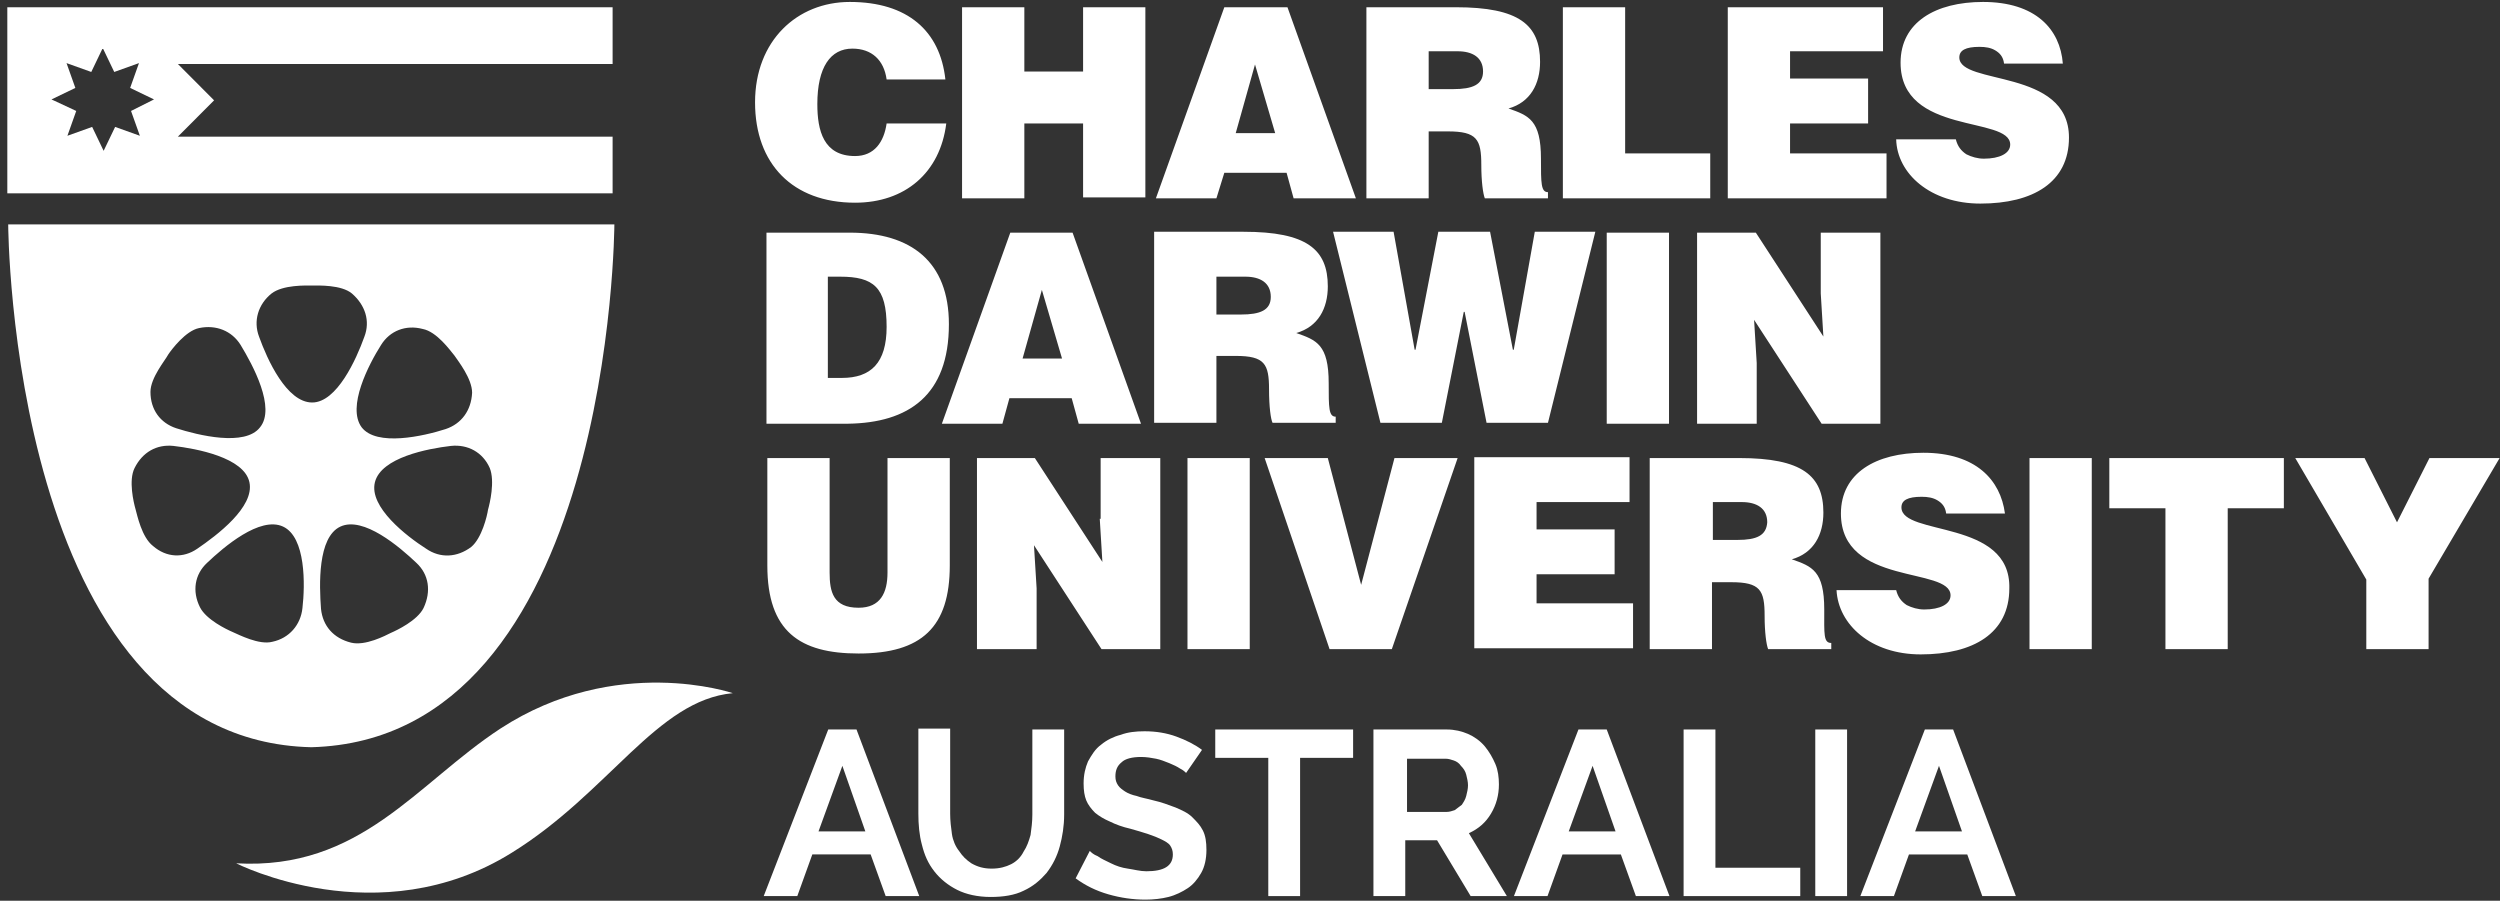
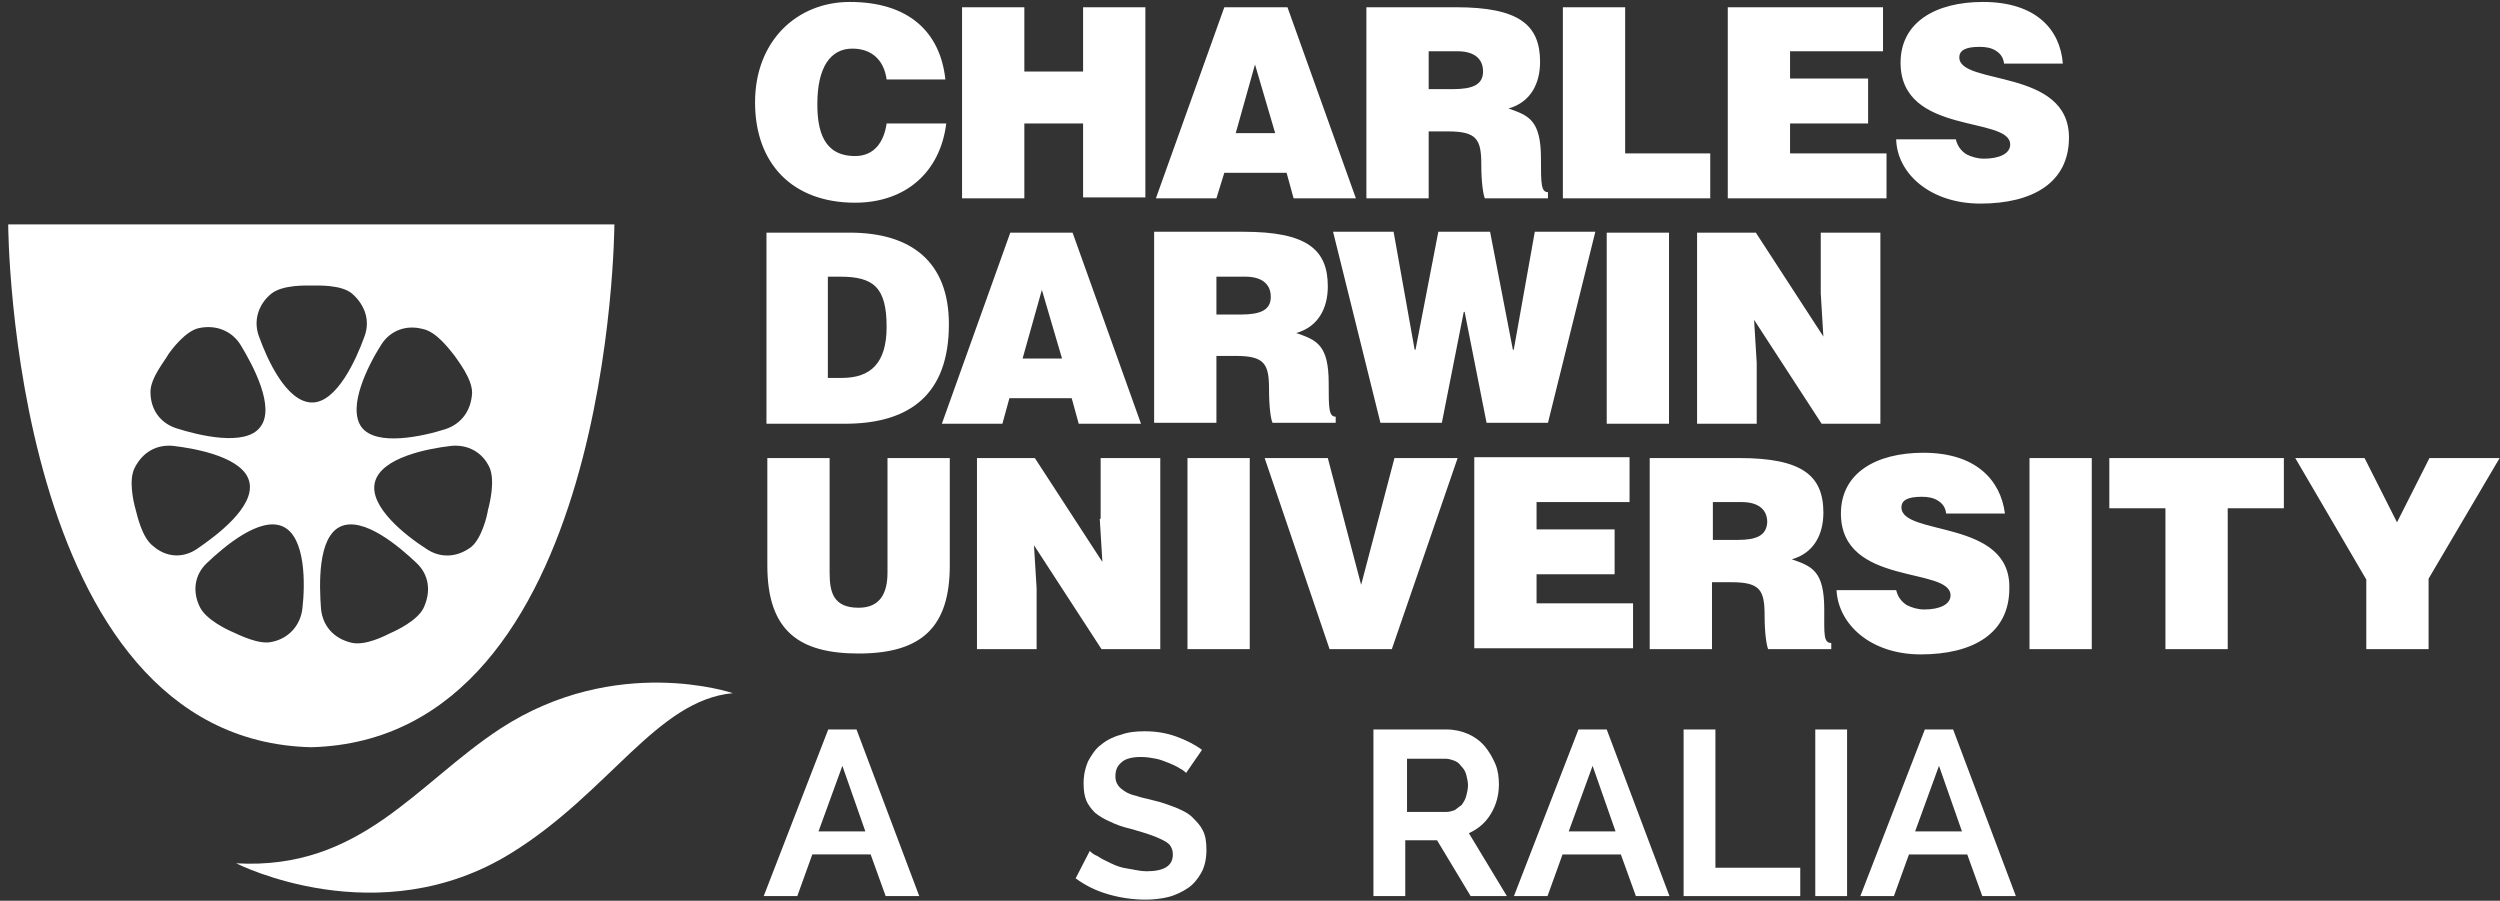
<svg xmlns="http://www.w3.org/2000/svg" width="136" height="49" viewBox="0 0 136 49" fill="none">
  <rect x="0" y="0" width="136" height="49" fill="#333333" stroke="none" />
  <path d="M46.515 11.027C49.234 11.027 51.143 9.399 51.477 6.716H48.232C48.089 7.722 47.564 8.489 46.515 8.489C44.797 8.489 44.463 7.1 44.463 5.663C44.463 3.651 45.179 2.645 46.371 2.645C47.421 2.645 48.089 3.268 48.232 4.322H51.429C51.143 1.687 49.377 0.106 46.228 0.106C43.365 0.106 41.075 2.214 41.075 5.567C41.075 8.92 43.127 11.027 46.515 11.027ZM55.724 6.716H58.92V10.74H62.308V0.394H58.92V3.89H55.724V0.394H52.336V10.788H55.724V6.716ZM66.603 9.399H69.99L70.372 10.788H73.76L70.038 0.394H66.603L62.881 10.788H66.173L66.603 9.399ZM68.272 3.507L69.37 7.243H67.223L68.272 3.507ZM77.72 7.148H78.77C80.344 7.148 80.583 7.579 80.583 8.968C80.583 9.878 80.678 10.548 80.774 10.788H84.209V10.453C83.828 10.453 83.828 9.974 83.828 8.632C83.828 6.525 83.159 6.285 82.062 5.902C83.255 5.567 83.78 4.561 83.78 3.364C83.78 1.352 82.635 0.394 79.199 0.394H74.332V10.788H77.72V7.148ZM77.72 2.789H79.295C80.106 2.789 80.678 3.124 80.678 3.89C80.678 4.609 80.106 4.848 79.056 4.848H77.72V2.789ZM93.037 8.345H88.408V0.394H85.02V10.788H93.037V8.345ZM102.627 8.345H97.379V6.716H101.625V4.274H97.379V2.789H102.436V0.394H93.991V10.788H102.627V8.345ZM107.923 8.632C107.589 8.632 107.255 8.537 106.969 8.393C106.683 8.201 106.492 7.962 106.397 7.579H103.152C103.2 9.447 105.013 11.075 107.733 11.075C110.595 11.075 112.552 9.926 112.552 7.483C112.552 3.699 106.587 4.657 106.587 3.124C106.587 2.741 106.921 2.549 107.685 2.549C108.019 2.549 108.305 2.597 108.544 2.741C108.782 2.885 108.973 3.076 109.021 3.459H112.218C112.075 1.591 110.739 0.106 107.876 0.106C105.299 0.106 103.391 1.208 103.391 3.411C103.391 7.387 109.355 6.285 109.355 7.866C109.355 8.345 108.782 8.632 107.923 8.632ZM51.62 17.637C51.62 14.236 49.568 12.656 46.228 12.656H41.696V23.05H46.133C49.425 23.002 51.62 21.517 51.62 17.637ZM45.035 20.607V15.051H45.703C47.517 15.051 48.232 15.626 48.232 17.781C48.232 19.745 47.373 20.559 45.799 20.559H45.035V20.607ZM54.96 12.656L51.238 23.05H54.531L54.912 21.661H58.3L58.682 23.05H62.07L58.348 12.656H54.96ZM55.628 19.505L56.678 15.769L57.775 19.505H55.628ZM69.227 23.002H72.662V22.667C72.281 22.667 72.281 22.188 72.281 20.846C72.281 18.739 71.613 18.499 70.515 18.116C71.708 17.781 72.233 16.775 72.233 15.578C72.233 13.566 71.088 12.608 67.652 12.608H62.785V23.002H66.173V19.362H67.223C68.797 19.362 69.036 19.793 69.036 21.182C69.036 22.14 69.131 22.81 69.227 23.002ZM67.509 17.11H66.173V15.051H67.748C68.559 15.051 69.131 15.386 69.131 16.152C69.131 16.871 68.559 17.11 67.509 17.11ZM84.209 23.002L86.786 12.608H83.493L82.348 19.026H82.301L81.06 12.608H78.245L77.004 19.026H76.957L75.811 12.608H72.519L75.096 23.002H78.436L79.629 16.967H79.676L80.869 23.002H84.209ZM90.794 12.656H87.406V23.05H90.794V12.656ZM102.293 23.002V12.656H99.049V15.961L99.192 18.308L95.518 12.656H92.321V23.05H95.565V19.745L95.422 17.398L99.096 23.05H102.293V23.002ZM48.28 31.145C48.28 32.246 47.898 33.061 46.706 33.061C45.322 33.061 45.131 32.198 45.131 31.145V24.918H41.743V30.761C41.743 34.354 43.509 35.551 46.706 35.551C50.141 35.551 51.668 34.114 51.668 30.761V24.918H48.28V31.145ZM59.827 28.223L59.97 30.57L56.296 24.918H53.147V35.312H56.392V32.007L56.248 29.66L59.922 35.312H63.119V24.918H59.875V28.223H59.827ZM64.599 35.312H67.986V24.918H64.599V35.312ZM74.046 31.815L72.233 24.918H68.797L72.328 35.312H75.716L79.295 24.918H75.859L74.046 31.815ZM83.589 31.24H87.835V28.798H83.589V27.313H88.647V24.87H80.201V35.264H88.838V32.821H83.589V31.24ZM99.239 33.156C99.239 31.049 98.571 30.809 97.474 30.426C98.667 30.091 99.192 29.085 99.192 27.887C99.192 25.876 98.046 24.918 94.611 24.918H89.744V35.312H93.132V31.672H94.182C95.756 31.672 95.995 32.103 95.995 33.492C95.995 34.402 96.09 35.072 96.186 35.312H99.621V34.977C99.192 34.977 99.239 34.498 99.239 33.156ZM94.516 29.372H93.18V27.313H94.754C95.565 27.313 96.138 27.648 96.138 28.414C96.09 29.133 95.565 29.372 94.516 29.372ZM103.438 27.6C103.438 27.217 103.772 27.025 104.536 27.025C104.87 27.025 105.156 27.073 105.395 27.217C105.633 27.361 105.824 27.552 105.872 27.935H109.069C108.83 26.115 107.494 24.63 104.631 24.63C102.055 24.63 100.146 25.732 100.146 27.935C100.146 31.911 106.11 30.809 106.11 32.39C106.11 32.869 105.538 33.156 104.679 33.156C104.345 33.156 104.011 33.061 103.725 32.917C103.438 32.725 103.247 32.486 103.152 32.103H99.907C100.003 33.971 101.768 35.599 104.488 35.599C107.351 35.599 109.307 34.45 109.307 32.007C109.403 28.223 103.438 29.181 103.438 27.6ZM110.405 35.312H113.792V24.918H110.405V35.312ZM114.747 27.648H117.8V35.312H121.188V27.648H124.242V24.918H114.747V27.648ZM132.162 24.918L130.397 28.414L128.632 24.918H124.862L128.727 31.528V35.312H132.115V31.48L135.98 24.918H132.162Z" fill="white" />
  <path d="M12.848 46.964C12.848 46.964 20.587 50.916 27.846 46.385C33.134 43.107 35.73 38.093 39.864 37.708C39.864 37.708 33.519 35.538 27.221 39.636C22.655 42.625 19.626 47.349 12.848 46.964Z" fill="white" />
  <path d="M33.422 12.207C33.422 12.207 33.326 40.215 16.934 40.649C0.542 40.263 0.446 12.207 0.446 12.207H33.422ZM20.732 18.763C20.059 19.823 18.857 22.137 19.674 23.246C20.491 24.306 23.039 23.728 24.241 23.342C25.106 23.053 25.635 22.33 25.683 21.366C25.683 20.595 24.914 19.63 24.721 19.341C24.481 19.052 23.76 18.04 22.991 17.895C22.078 17.654 21.212 17.991 20.732 18.763ZM8.185 21.318C8.185 22.282 8.714 23.005 9.579 23.294C10.781 23.68 13.329 24.306 14.146 23.246C15.011 22.185 13.761 19.871 13.088 18.763C12.608 17.991 11.742 17.654 10.829 17.847C10.108 17.991 9.339 19.004 9.147 19.293C9.002 19.582 8.185 20.546 8.185 21.318ZM10.733 29.85C11.79 29.127 13.857 27.584 13.569 26.235C13.281 24.885 10.685 24.403 9.435 24.258C8.522 24.162 7.753 24.596 7.32 25.463C6.983 26.138 7.272 27.343 7.368 27.681C7.464 28.018 7.704 29.224 8.329 29.706C9.05 30.332 9.964 30.381 10.733 29.85ZM15.396 28.645C14.146 28.067 12.175 29.754 11.262 30.622C10.589 31.248 10.444 32.164 10.877 33.032C11.214 33.707 12.319 34.237 12.656 34.382C12.992 34.526 14.098 35.105 14.819 34.912C15.732 34.719 16.357 33.996 16.453 33.08C16.598 31.827 16.646 29.224 15.396 28.645ZM19.818 18.329C20.155 17.461 19.866 16.593 19.145 15.967C18.569 15.485 17.319 15.533 16.982 15.533C16.646 15.533 15.396 15.485 14.771 15.967C14.05 16.545 13.761 17.461 14.098 18.329C14.53 19.534 15.588 21.896 16.982 21.896C18.328 21.896 19.386 19.534 19.818 18.329ZM22.654 30.622C21.741 29.754 19.77 28.067 18.52 28.645C17.271 29.224 17.367 31.827 17.463 33.128C17.559 34.044 18.136 34.719 19.097 34.96C19.866 35.153 20.972 34.575 21.26 34.43C21.597 34.285 22.703 33.755 23.039 33.08C23.472 32.164 23.328 31.248 22.654 30.622ZM26.548 27.729C26.644 27.392 26.933 26.186 26.644 25.463C26.26 24.596 25.443 24.162 24.529 24.258C23.279 24.403 20.732 24.885 20.395 26.235C20.059 27.584 22.126 29.175 23.183 29.85C23.952 30.381 24.866 30.332 25.635 29.754C26.212 29.272 26.5 28.067 26.548 27.729Z" fill="white" />
-   <path d="M0.398 0.396V10.519H33.326V7.434H9.676L11.646 5.458L9.676 3.481H33.326V0.396H0.398ZM2.801 5.409L4.099 4.783L3.619 3.433L4.965 3.915L5.59 2.613L6.215 3.915L7.56 3.433L7.08 4.783L8.378 5.409L7.128 6.036L7.609 7.386L6.263 6.904L5.638 8.205L5.013 6.904L3.667 7.386L4.147 6.036L2.801 5.409Z" fill="white" />
  <path d="M45.056 39.684H46.594L50.007 48.747H48.18L47.363 46.481H44.19L43.373 48.747H41.546L45.056 39.684ZM47.075 45.228L45.825 41.661L44.527 45.228H47.075Z" fill="white" />
-   <path d="M53.948 47.253C54.381 47.253 54.718 47.157 55.006 47.012C55.294 46.867 55.535 46.626 55.679 46.337C55.871 46.048 55.967 45.758 56.063 45.421C56.111 45.084 56.16 44.698 56.16 44.312V39.684H57.89V44.312C57.89 44.939 57.794 45.517 57.65 46.048C57.506 46.578 57.265 47.06 56.929 47.494C56.592 47.88 56.208 48.217 55.679 48.458C55.198 48.699 54.573 48.795 53.9 48.795C53.179 48.795 52.554 48.651 52.074 48.41C51.593 48.169 51.16 47.831 50.824 47.398C50.487 46.964 50.295 46.53 50.151 45.951C50.007 45.421 49.959 44.843 49.959 44.264V39.636H51.689V44.264C51.689 44.65 51.737 45.035 51.785 45.373C51.833 45.71 51.977 46.048 52.17 46.289C52.362 46.578 52.554 46.771 52.843 46.964C53.179 47.157 53.516 47.253 53.948 47.253Z" fill="white" />
  <path d="M64.524 42.047C64.476 41.998 64.38 41.902 64.188 41.805C64.043 41.709 63.851 41.613 63.611 41.516C63.37 41.42 63.13 41.323 62.89 41.275C62.649 41.227 62.361 41.179 62.072 41.179C61.592 41.179 61.207 41.275 61.015 41.468C60.775 41.661 60.678 41.902 60.678 42.239C60.678 42.432 60.726 42.577 60.822 42.721C60.919 42.866 61.063 42.962 61.207 43.059C61.351 43.155 61.592 43.252 61.832 43.3C62.072 43.396 62.409 43.444 62.745 43.541C63.178 43.637 63.563 43.782 63.947 43.926C64.284 44.071 64.62 44.216 64.861 44.457C65.101 44.698 65.293 44.891 65.437 45.18C65.582 45.469 65.63 45.807 65.63 46.24C65.63 46.722 65.534 47.156 65.341 47.494C65.149 47.831 64.909 48.12 64.62 48.313C64.332 48.506 63.947 48.699 63.563 48.795C63.178 48.892 62.745 48.94 62.313 48.94C61.64 48.94 60.967 48.844 60.294 48.651C59.621 48.458 59.044 48.169 58.515 47.783L59.284 46.289C59.38 46.385 59.477 46.481 59.717 46.578C59.909 46.722 60.15 46.819 60.438 46.964C60.726 47.108 61.015 47.205 61.351 47.253C61.688 47.301 62.024 47.397 62.361 47.397C63.322 47.397 63.803 47.108 63.803 46.481C63.803 46.289 63.755 46.144 63.659 45.999C63.563 45.855 63.37 45.758 63.178 45.662C62.986 45.566 62.745 45.469 62.457 45.373C62.169 45.276 61.832 45.18 61.495 45.084C61.063 44.987 60.678 44.843 60.39 44.698C60.053 44.553 59.813 44.409 59.573 44.216C59.38 44.023 59.188 43.782 59.092 43.541C58.996 43.3 58.948 43.011 58.948 42.625C58.948 42.143 59.044 41.757 59.188 41.42C59.38 41.082 59.573 40.745 59.909 40.504C60.198 40.263 60.582 40.07 60.967 39.974C61.351 39.829 61.784 39.781 62.265 39.781C62.89 39.781 63.466 39.877 63.995 40.07C64.524 40.263 65.005 40.504 65.389 40.793L64.524 42.047Z" fill="white" />
-   <path d="M73.609 41.227H70.725V48.747H68.995V41.227H66.11V39.684H73.609V41.227Z" fill="white" />
  <path d="M74.715 48.747V39.684H78.705C79.138 39.684 79.522 39.781 79.859 39.925C80.195 40.07 80.532 40.311 80.772 40.6C81.013 40.89 81.205 41.227 81.349 41.565C81.493 41.902 81.541 42.288 81.541 42.673C81.541 43.252 81.397 43.782 81.109 44.264C80.82 44.746 80.436 45.084 79.907 45.325L81.974 48.747H80.003L78.176 45.71H76.446V48.747H74.715ZM76.494 44.168H78.705C78.849 44.168 78.994 44.12 79.138 44.071C79.282 43.975 79.378 43.878 79.522 43.782C79.618 43.637 79.715 43.493 79.763 43.3C79.811 43.107 79.859 42.914 79.859 42.721C79.859 42.529 79.811 42.336 79.763 42.143C79.715 41.95 79.618 41.806 79.474 41.661C79.378 41.516 79.234 41.42 79.09 41.372C78.945 41.324 78.801 41.275 78.657 41.275H76.542V44.168H76.494Z" fill="white" />
  <path d="M85.868 39.684H87.406L90.819 48.747H88.992L88.175 46.482H85.002L84.185 48.747H82.358L85.868 39.684ZM87.886 45.228L86.637 41.661L85.339 45.228H87.886Z" fill="white" />
  <path d="M91.588 48.747V39.684H93.319V47.205H97.934V48.747H91.588Z" fill="white" />
  <path d="M98.751 48.747V39.684H100.481V48.747H98.751Z" fill="white" />
  <path d="M104.712 39.684H106.25L109.663 48.747H107.836L107.019 46.482H103.847L103.029 48.747H101.203L104.712 39.684ZM106.731 45.228L105.481 41.661L104.183 45.228H106.731Z" fill="white" />
</svg>